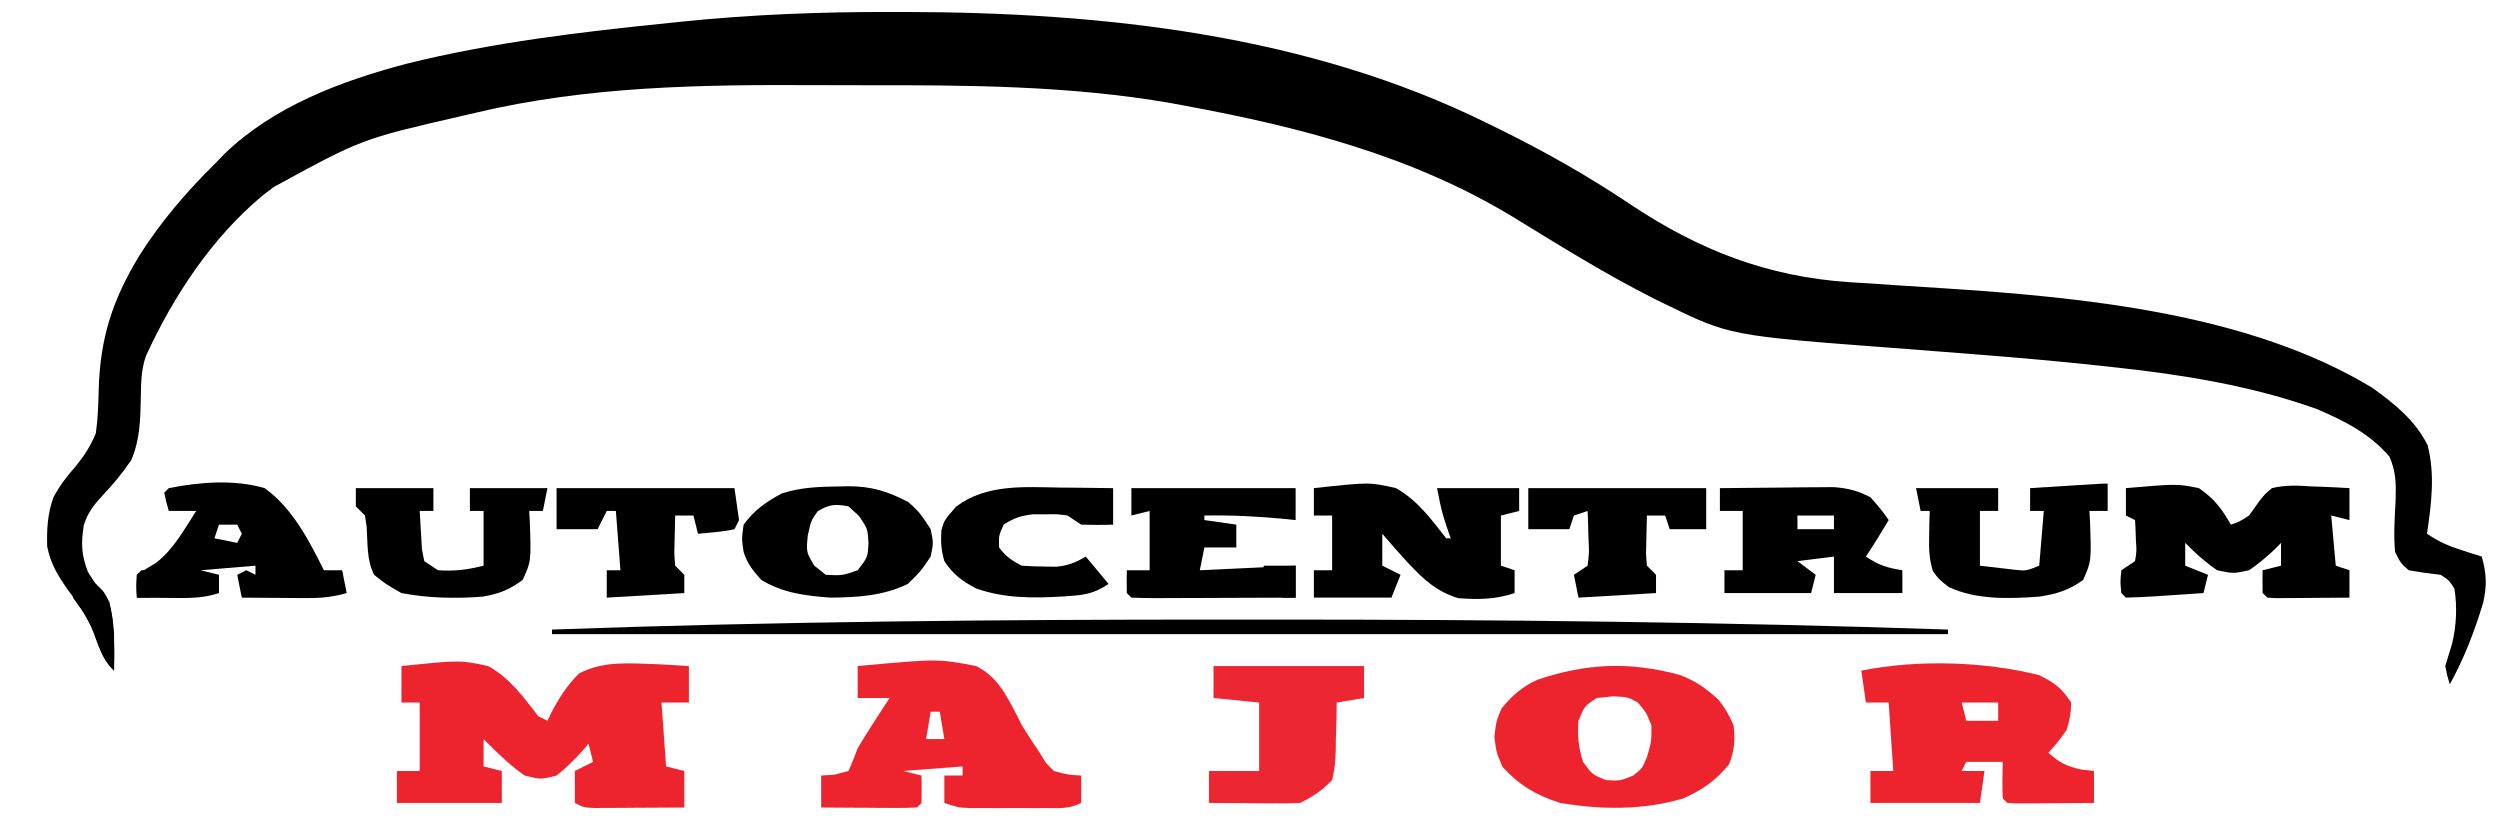
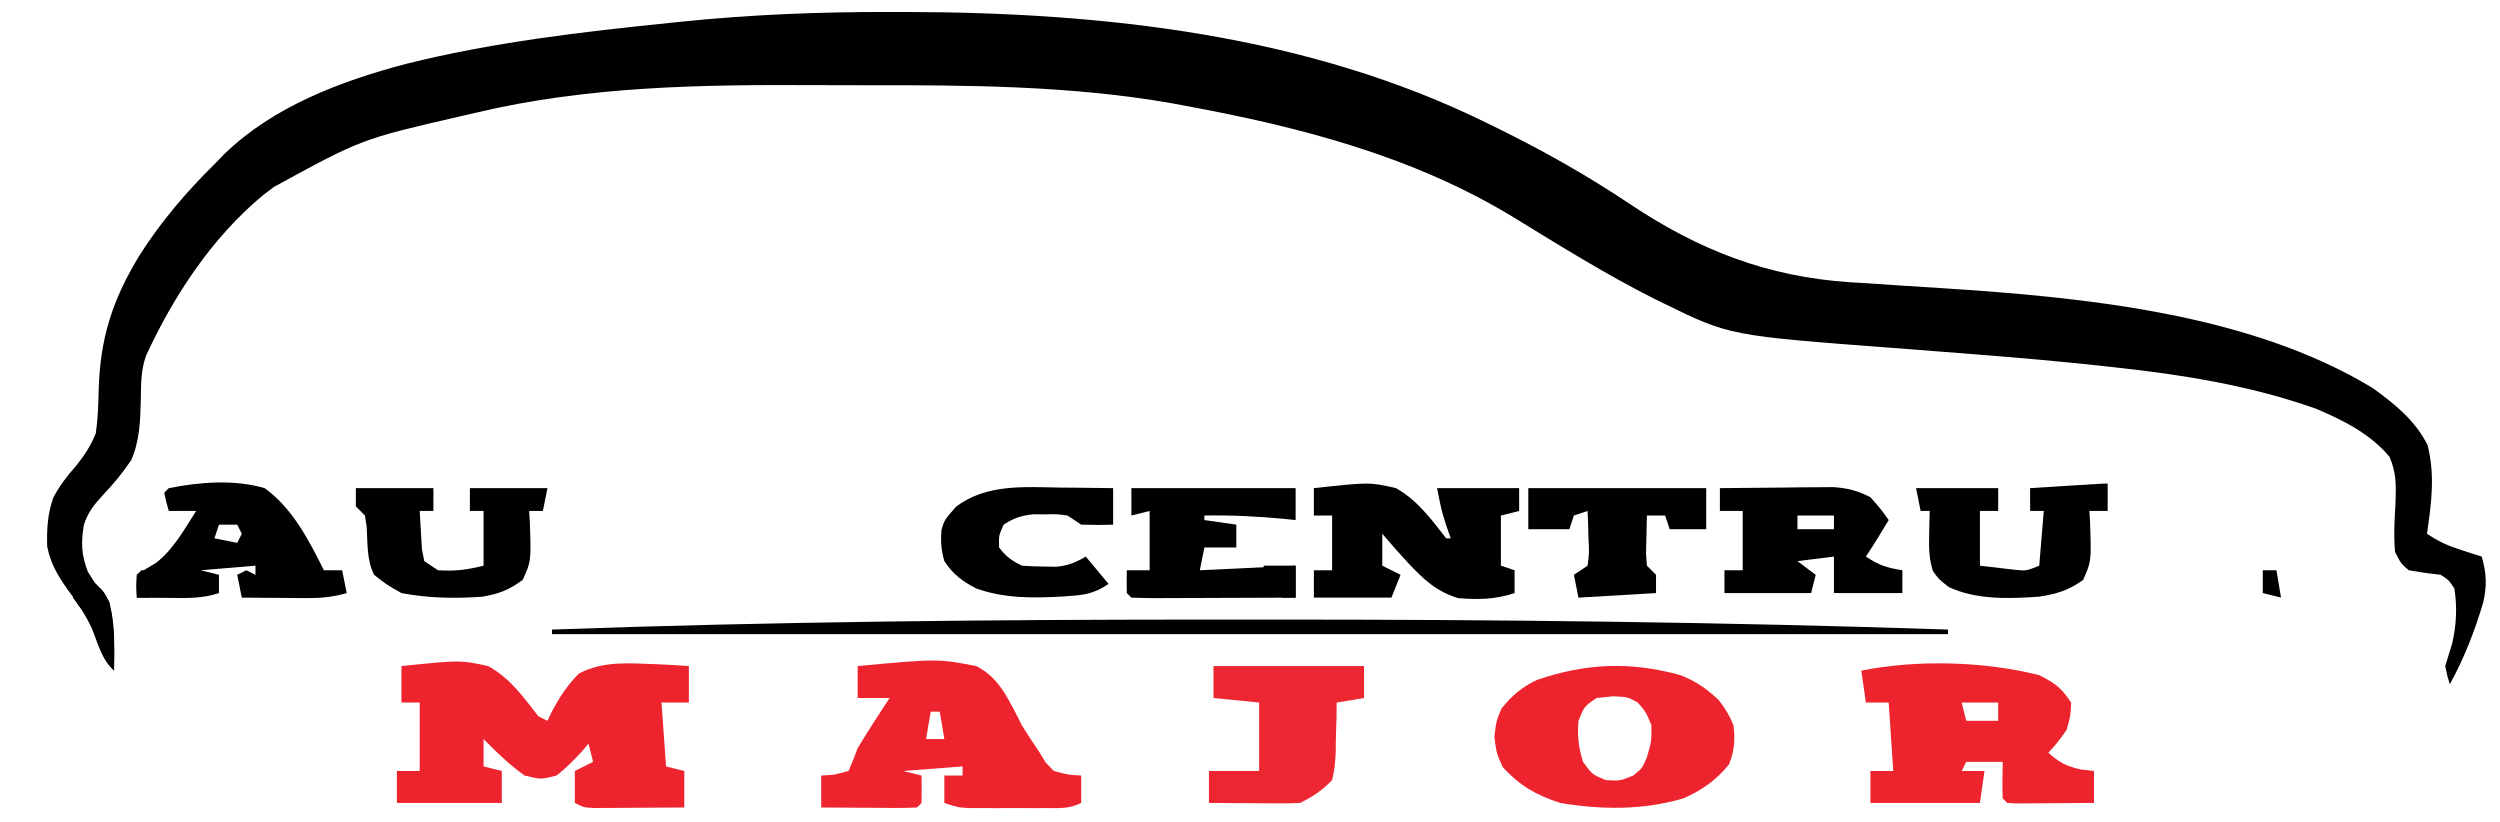
<svg xmlns="http://www.w3.org/2000/svg" width="365" height="120" viewBox="0 0 365 120" fill="none">
  <path d="M129.965 1.748H132.231C161.123 1.804 190.927 5.053 217.135 17.984L218.794 18.795C225.465 22.089 231.81 25.663 237.991 29.806C248.015 36.5 257.992 40.407 270.133 41.21L272.335 41.337C273.93 41.445 275.525 41.554 277.12 41.663C279.304 41.806 281.489 41.946 283.674 42.082C304.218 43.41 328.397 45.746 346.35 56.615C349.57 58.917 352.627 61.384 354.426 64.983C355.547 69.387 354.976 73.498 354.343 77.929C356.132 79.121 357.449 79.701 359.464 80.343C360.002 80.516 360.54 80.69 361.095 80.87C361.505 80.997 361.914 81.127 362.336 81.259C363.032 83.754 363.113 85.419 362.546 87.972C361.289 92.181 359.787 96.06 357.673 99.909C357.301 98.707 357.301 98.707 357.007 97.245C357.336 96.148 357.667 95.052 358.012 93.961C358.633 91.347 358.771 88.574 358.339 85.921C357.533 84.698 357.533 84.698 356.341 83.923L354.01 83.632L351.679 83.257C350.534 82.273 350.534 82.273 349.681 80.593C349.439 78.071 349.637 75.553 349.759 73.029C349.831 70.617 349.829 68.956 348.879 66.708C346.057 63.326 342.128 61.36 338.121 59.667C328.658 56.313 318.81 54.726 308.859 53.641L306.512 53.383C300.717 52.761 294.915 52.249 289.106 51.789C288.275 51.722 287.445 51.657 286.589 51.589C283.199 51.321 279.81 51.056 276.418 50.803C252.517 49.001 252.517 49.001 242.987 44.335L241.623 43.669C234.573 40.132 227.841 35.931 221.119 31.813C206.442 22.831 189.845 18.54 173.051 15.445L170.948 15.051C156.105 12.481 141.18 12.423 126.167 12.445C123.874 12.448 121.582 12.443 119.29 12.431C102.497 12.343 85.788 12.558 69.353 16.485C68.621 16.655 67.889 16.825 67.134 16.998C52.762 20.311 52.762 20.311 39.964 27.308L38.35 28.539C30.948 34.688 25.306 43.252 21.314 51.953C20.565 54.065 20.592 56.107 20.556 58.336C20.483 61.449 20.409 64.281 19.167 67.165C17.918 69.036 16.55 70.674 15.004 72.304C13.734 73.674 12.764 74.896 12.231 76.701C11.823 79.332 11.87 80.943 12.822 83.465C13.911 85.218 13.911 85.218 15.07 86.546C16.386 88.52 16.455 90.23 16.651 92.582C16.695 94.362 16.683 96.129 16.651 97.911C15.195 96.455 14.901 95.583 14.237 93.665C13.135 90.737 11.689 88.509 9.824 86.005C8.362 83.885 7.411 82.334 6.89 79.805C6.813 77.263 6.941 75.012 7.8 72.606C8.705 70.927 9.764 69.524 11.034 68.102C12.328 66.509 13.189 65.179 13.987 63.276C14.287 61.211 14.354 59.157 14.404 57.073C14.595 49.43 16.387 43.834 20.357 37.299C23.503 32.342 27.141 28.099 31.305 23.978C31.781 23.487 32.257 22.996 32.749 22.49C39.952 15.517 49.743 11.851 59.279 9.325C71.953 6.165 84.937 4.649 97.911 3.33L99.612 3.153C109.739 2.114 119.787 1.73 129.965 1.748Z" fill="black" />
  <path d="M58.613 97.245C67.21 96.363 67.21 96.363 71.268 97.245C74.416 98.964 76.433 101.772 78.595 104.571L79.927 105.237L80.476 104.082C81.624 101.87 82.759 100.121 84.519 98.338C88.103 96.444 91.899 96.848 95.87 96.973C97.44 97.044 99.008 97.135 100.575 97.245V102.573H96.579L97.245 111.898L99.909 112.564V117.892C97.494 117.912 95.08 117.924 92.665 117.934L90.581 117.951L88.591 117.958L86.752 117.968C85.255 117.892 85.255 117.892 83.923 117.226V112.564L86.588 111.232L85.921 108.568L85.066 109.587C83.86 110.923 82.668 112.108 81.259 113.23C78.97 113.813 78.97 113.813 76.597 113.23C74.642 111.842 72.947 110.275 71.268 108.568L70.602 107.901V111.898L73.266 112.564V117.226H57.947V112.564H61.277V102.573H58.613V97.245Z" fill="#ED232D" />
  <path d="M297.728 98.577C300.032 99.736 300.941 100.398 302.391 102.573C302.307 104.488 302.307 104.488 301.724 106.569C300.351 108.484 300.351 108.484 299.06 109.9C300.701 111.351 301.711 111.895 303.889 112.356L305.721 112.564V117.226C303.625 117.246 301.53 117.258 299.435 117.268L297.623 117.285L295.899 117.292L294.303 117.302L293.066 117.226L292.4 116.56C292.306 114.782 292.372 113.014 292.4 111.232H287.071L286.405 112.564H289.735L289.069 117.226H273.084V112.564H276.414L275.748 102.573H272.418L271.752 97.911C279.89 96.281 289.689 96.54 297.728 98.577ZM286.405 102.573L287.071 105.237H291.734V102.573H286.405Z" fill="#ED242D" />
  <path d="M125.219 97.245C136.882 96.165 136.882 96.165 142.536 97.245C144.417 98.242 145.496 99.389 146.658 101.158C147.601 102.711 148.39 104.268 149.197 105.903C150.005 107.195 150.836 108.474 151.695 109.733L152.683 111.346L153.859 112.564C155.932 113.116 155.932 113.116 157.856 113.23V117.226C156.103 118.103 154.782 117.979 152.821 117.981L150.585 117.984L148.239 117.976L145.901 117.984L143.663 117.981L141.607 117.978C139.872 117.892 139.872 117.892 137.874 117.226V113.23H140.538V111.898L131.88 112.564L134.544 113.23C134.572 114.562 134.57 115.894 134.544 117.226L133.878 117.892C132.837 117.946 131.795 117.968 130.753 117.958L128.847 117.951L126.842 117.934L124.83 117.925C123.183 117.917 121.537 117.906 119.891 117.892V113.23L121.805 113.105L123.887 112.564C124.367 111.469 124.812 110.358 125.219 109.234C125.999 107.927 126.804 106.637 127.633 105.362L128.908 103.392L129.881 101.907H125.219V97.245ZM135.876 103.905L135.21 107.901H137.874L137.208 103.905H135.876ZM245.258 98.543C247.542 99.407 249.127 100.52 250.901 102.175C251.873 103.365 252.506 104.488 253.102 105.903C253.335 108.099 253.24 109.547 252.436 111.607C250.519 113.943 248.536 115.332 245.776 116.56C239.921 118.303 233.779 118.236 227.792 117.226C224.292 116.101 221.864 114.698 219.383 111.981C218.467 109.9 218.467 109.9 218.176 107.527C218.467 105.237 218.467 105.237 219.216 103.448C220.769 101.532 222.238 100.265 224.462 99.243C231.623 96.825 237.971 96.564 245.258 98.543ZM233.12 101.907C231.311 103.114 231.311 103.114 230.456 105.237C230.27 107.369 230.47 109.194 231.122 111.232C232.461 113.081 232.461 113.081 234.453 113.896C236.544 114.01 236.544 114.01 238.449 113.23C239.754 112.192 239.754 112.192 240.447 110.566C241.113 108.286 241.113 108.286 241.113 105.903C240.332 103.989 240.332 103.989 239.115 102.573C237.692 101.766 237.692 101.766 235.535 101.657L233.12 101.907Z" fill="#ED232D" />
-   <path d="M310.383 71.268C317.816 70.626 317.816 70.626 321.04 71.268C323.186 72.727 324.452 74.339 325.703 76.597C326.935 76.179 326.935 76.179 328.367 75.265L329.832 73.198C330.681 72.129 330.681 72.129 331.697 71.268C333.677 70.783 335.544 70.886 337.567 71.019L339.158 71.073C340.446 71.12 341.733 71.192 343.02 71.268V75.931L340.356 75.265L341.022 82.591L343.02 83.257V87.254C341.035 87.271 339.051 87.285 337.068 87.296L335.351 87.312L333.719 87.319L332.207 87.33L331.031 87.254L330.365 86.588C330.337 85.478 330.337 84.367 330.365 83.257L333.029 82.591V79.261L332.173 80.135C330.954 81.292 329.757 82.311 328.367 83.257C326.036 83.757 326.036 83.757 323.704 83.257C321.979 82.082 320.501 80.75 319.042 79.261V82.591L322.372 83.923L321.706 86.588C319.833 86.716 317.96 86.841 316.087 86.963L314.467 87.076C313.107 87.162 311.745 87.21 310.383 87.254L309.717 86.588C309.551 84.964 309.551 84.964 309.717 83.257L311.715 81.925C311.958 80.455 311.958 80.455 311.841 78.845L311.785 77.195L311.715 75.931L310.383 75.265V71.268Z" fill="black" />
  <path d="M191.825 71.268C199.94 70.384 199.94 70.384 203.814 71.268C206.916 73.016 208.988 75.827 211.141 78.595H211.807L211.182 76.805C210.474 74.599 210.474 74.599 209.808 71.268H221.797V74.599L219.133 75.265V82.591L221.131 83.257V86.588C218.297 87.533 215.879 87.551 212.907 87.334C209.671 86.341 207.907 84.631 205.604 82.216C204.311 80.814 203.048 79.385 201.816 77.929V82.591L204.48 83.923L203.148 87.254H191.825V83.257H194.489V75.265H191.825V71.268Z" fill="black" />
  <path d="M178.196 90.459L185.704 90.458C218.619 90.449 251.508 90.811 284.407 91.916V92.582H80.593V91.916C113.12 90.747 145.651 90.449 178.196 90.459Z" fill="black" />
  <path d="M24.644 71.268C29.147 70.374 34.196 69.967 38.631 71.268C42.694 74.181 45.096 78.869 47.29 83.257H49.954L50.62 86.588C48.672 87.148 46.953 87.332 44.928 87.319L43.224 87.312L41.462 87.296L39.67 87.286C38.213 87.278 36.757 87.267 35.301 87.254L34.635 83.923L35.967 83.257L37.299 83.923V82.591L29.307 83.257L31.971 83.923V86.588C29.56 87.391 27.358 87.326 24.853 87.296L23.436 87.286C22.284 87.277 21.133 87.266 19.982 87.254C19.875 85.658 19.875 85.658 19.982 83.923C20.9 83.319 21.824 82.722 22.779 82.178C25.324 80.229 26.92 77.265 28.64 74.599H24.644C24.27 73.308 24.27 73.308 23.978 71.934L24.644 71.268ZM31.971 76.597L31.305 78.595L34.635 79.261L35.301 77.929L34.635 76.597H31.971Z" fill="black" />
  <path d="M251.104 71.268C254.143 71.23 257.182 71.206 260.221 71.185C261.082 71.174 261.944 71.162 262.832 71.152L265.349 71.138L267.664 71.117C269.784 71.27 271.202 71.629 273.084 72.6C274.625 74.349 274.625 74.349 275.748 75.931C274.674 77.737 273.584 79.51 272.418 81.259C274.361 82.555 275.498 82.893 277.746 83.257V86.588H267.756V81.259L262.427 81.925L265.091 83.923L264.425 86.588H251.77V83.257H254.434V74.599H251.104V71.268ZM262.427 75.265V77.263H267.756V75.265H262.427Z" fill="black" />
  <path d="M177.172 97.245H199.151V101.907L195.155 102.573L195.126 104.956C195.095 105.993 195.063 107.031 195.031 108.068L195.019 109.637C194.961 111.126 194.864 112.453 194.489 113.896C192.985 115.436 191.729 116.275 189.827 117.226C188.813 117.279 187.798 117.301 186.783 117.292L184.974 117.285L183.083 117.268L181.176 117.259C179.619 117.251 178.062 117.24 176.505 117.226V112.564H183.832V102.573L177.172 101.907V97.245Z" fill="#ED2731" />
-   <path d="M122.597 71.019L123.954 70.99C127.337 71.022 129.595 71.737 132.546 73.266C134.124 74.505 134.748 75.519 135.876 77.263C136.292 79.261 136.292 79.261 135.876 81.259C134.419 83.424 134.419 83.424 132.546 85.255C128.91 87.013 125.214 87.211 121.223 87.254C117.545 86.977 114.338 86.586 111.149 84.673C109.924 83.285 109.136 82.35 108.568 80.593C108.276 78.637 108.276 78.637 108.568 76.597C110.183 74.427 111.736 73.355 114.104 72.06C116.883 71.131 119.691 71.057 122.597 71.019ZM119.391 74.641C118.416 76.011 118.416 76.011 117.934 78.179C117.706 80.605 117.706 80.605 118.891 82.591L120.557 83.923C122.976 84.038 122.976 84.038 125.219 83.257C126.678 81.388 126.678 81.388 126.801 79.344C126.684 77.197 126.684 77.197 125.427 75.348L123.887 73.933C121.967 73.558 121.061 73.626 119.391 74.641Z" fill="black" />
  <path d="M307.719 70.602V74.599H305.055L305.148 76.23C305.341 81.94 305.341 81.94 304.139 84.673C302.008 86.195 300.3 86.709 297.725 87.11C293.353 87.424 288.577 87.599 284.545 85.721C283.075 84.589 283.075 84.589 282.206 83.372C281.623 81.552 281.614 80.003 281.659 78.095L281.696 76.108L281.743 74.599H280.411L279.745 71.268H291.734V74.599H289.069V82.591L292.275 82.966L294.078 83.177C295.819 83.362 295.819 83.362 297.728 82.591L298.394 74.599H296.396V71.268L301.683 70.935L303.206 70.839C306.978 70.602 306.978 70.602 307.719 70.602Z" fill="black" />
  <path d="M51.953 71.268H63.276V74.599H61.277C61.335 75.793 61.407 76.986 61.486 78.179L61.602 80.192L61.944 81.925L63.942 83.257C66.409 83.415 68.18 83.197 70.602 82.591V74.599H68.604V71.268H79.927L79.261 74.599H77.263L77.356 76.23C77.55 81.966 77.55 81.966 76.305 84.673C74.343 86.109 72.877 86.696 70.493 87.108C66.523 87.414 62.526 87.336 58.613 86.588C56.352 85.302 56.352 85.302 54.617 83.923C53.529 81.749 53.686 79.353 53.537 76.95L53.285 75.265L51.953 73.933V71.268Z" fill="black" />
  <path d="M165.182 71.268H189.161V75.931L187.769 75.785C183.768 75.39 179.858 75.199 175.839 75.265V75.931L180.502 76.597V79.927H175.839L175.173 83.257L189.161 82.591V87.254C185.758 87.27 182.355 87.282 178.953 87.29C177.794 87.294 176.636 87.298 175.477 87.304C173.816 87.312 172.154 87.316 170.493 87.319L168.914 87.329C167.67 87.329 166.426 87.295 165.182 87.254L164.516 86.588C164.489 85.478 164.489 84.367 164.516 83.257H167.847V74.599L165.182 75.265V71.268Z" fill="black" />
  <path d="M223.13 71.268H249.106V77.263H243.777L243.111 75.265H240.447C240.412 76.458 240.384 77.651 240.364 78.845L240.317 80.858L240.447 82.591L241.779 83.923V86.588L230.456 87.254L229.79 83.923L231.788 82.591C232.031 80.662 232.031 80.662 231.914 78.512L231.858 76.3L231.788 74.599L229.79 75.265L229.124 77.263H223.13V71.268Z" fill="black" />
-   <path d="M81.259 71.268H107.235L107.901 75.931L107.235 77.263C105.471 77.658 103.711 77.757 101.907 77.929L101.241 75.265H98.577C98.542 76.458 98.514 77.651 98.493 78.845L98.447 80.858L98.577 82.591L99.909 83.923V86.588L88.586 87.254V83.257H90.584L89.918 74.599H88.586L87.254 77.263H81.259V71.268Z" fill="black" />
  <path d="M154.817 71.185L157.064 71.203C158.882 71.219 160.7 71.241 162.518 71.268V76.597C160.965 76.655 159.409 76.65 157.856 76.597L155.858 75.265C154.274 75.053 154.274 75.053 152.569 75.098L150.844 75.087C149.087 75.277 148.009 75.634 146.533 76.597C145.813 78.196 145.813 78.196 145.867 79.927C146.874 81.271 147.698 81.842 149.197 82.591C150.277 82.672 151.361 82.708 152.444 82.716L154.187 82.744C155.94 82.584 157.017 82.145 158.522 81.259L161.852 85.255C159.46 86.85 158.042 86.889 155.192 87.087C150.849 87.339 146.681 87.387 142.536 85.921C140.522 84.877 139.115 83.839 137.874 81.925C137.406 80.286 137.32 79.038 137.463 77.341C137.874 75.931 137.874 75.931 139.581 73.974C144.008 70.627 149.574 71.104 154.817 71.185Z" fill="black" />
  <path d="M10.657 84.589C12.198 84.756 12.198 84.756 13.987 85.255C15.153 86.338 15.153 86.338 15.985 87.92C16.694 91.27 16.712 94.505 16.651 97.911C14.813 96.072 14.276 94.001 13.386 91.588C12.726 89.889 12.726 89.889 11.57 88.539L10.657 87.254V84.589Z" fill="black" />
  <path d="M184.498 82.591H189.161V87.254H187.162V85.921L184.498 85.255V82.591Z" fill="black" />
  <path d="M330.365 83.257H332.363L333.029 87.254L330.365 86.588V83.257Z" fill="black" />
  <path d="M20.648 83.257H22.646L21.98 87.254H19.982C19.954 86.144 19.954 85.033 19.982 83.923L20.648 83.257Z" fill="black" />
</svg>